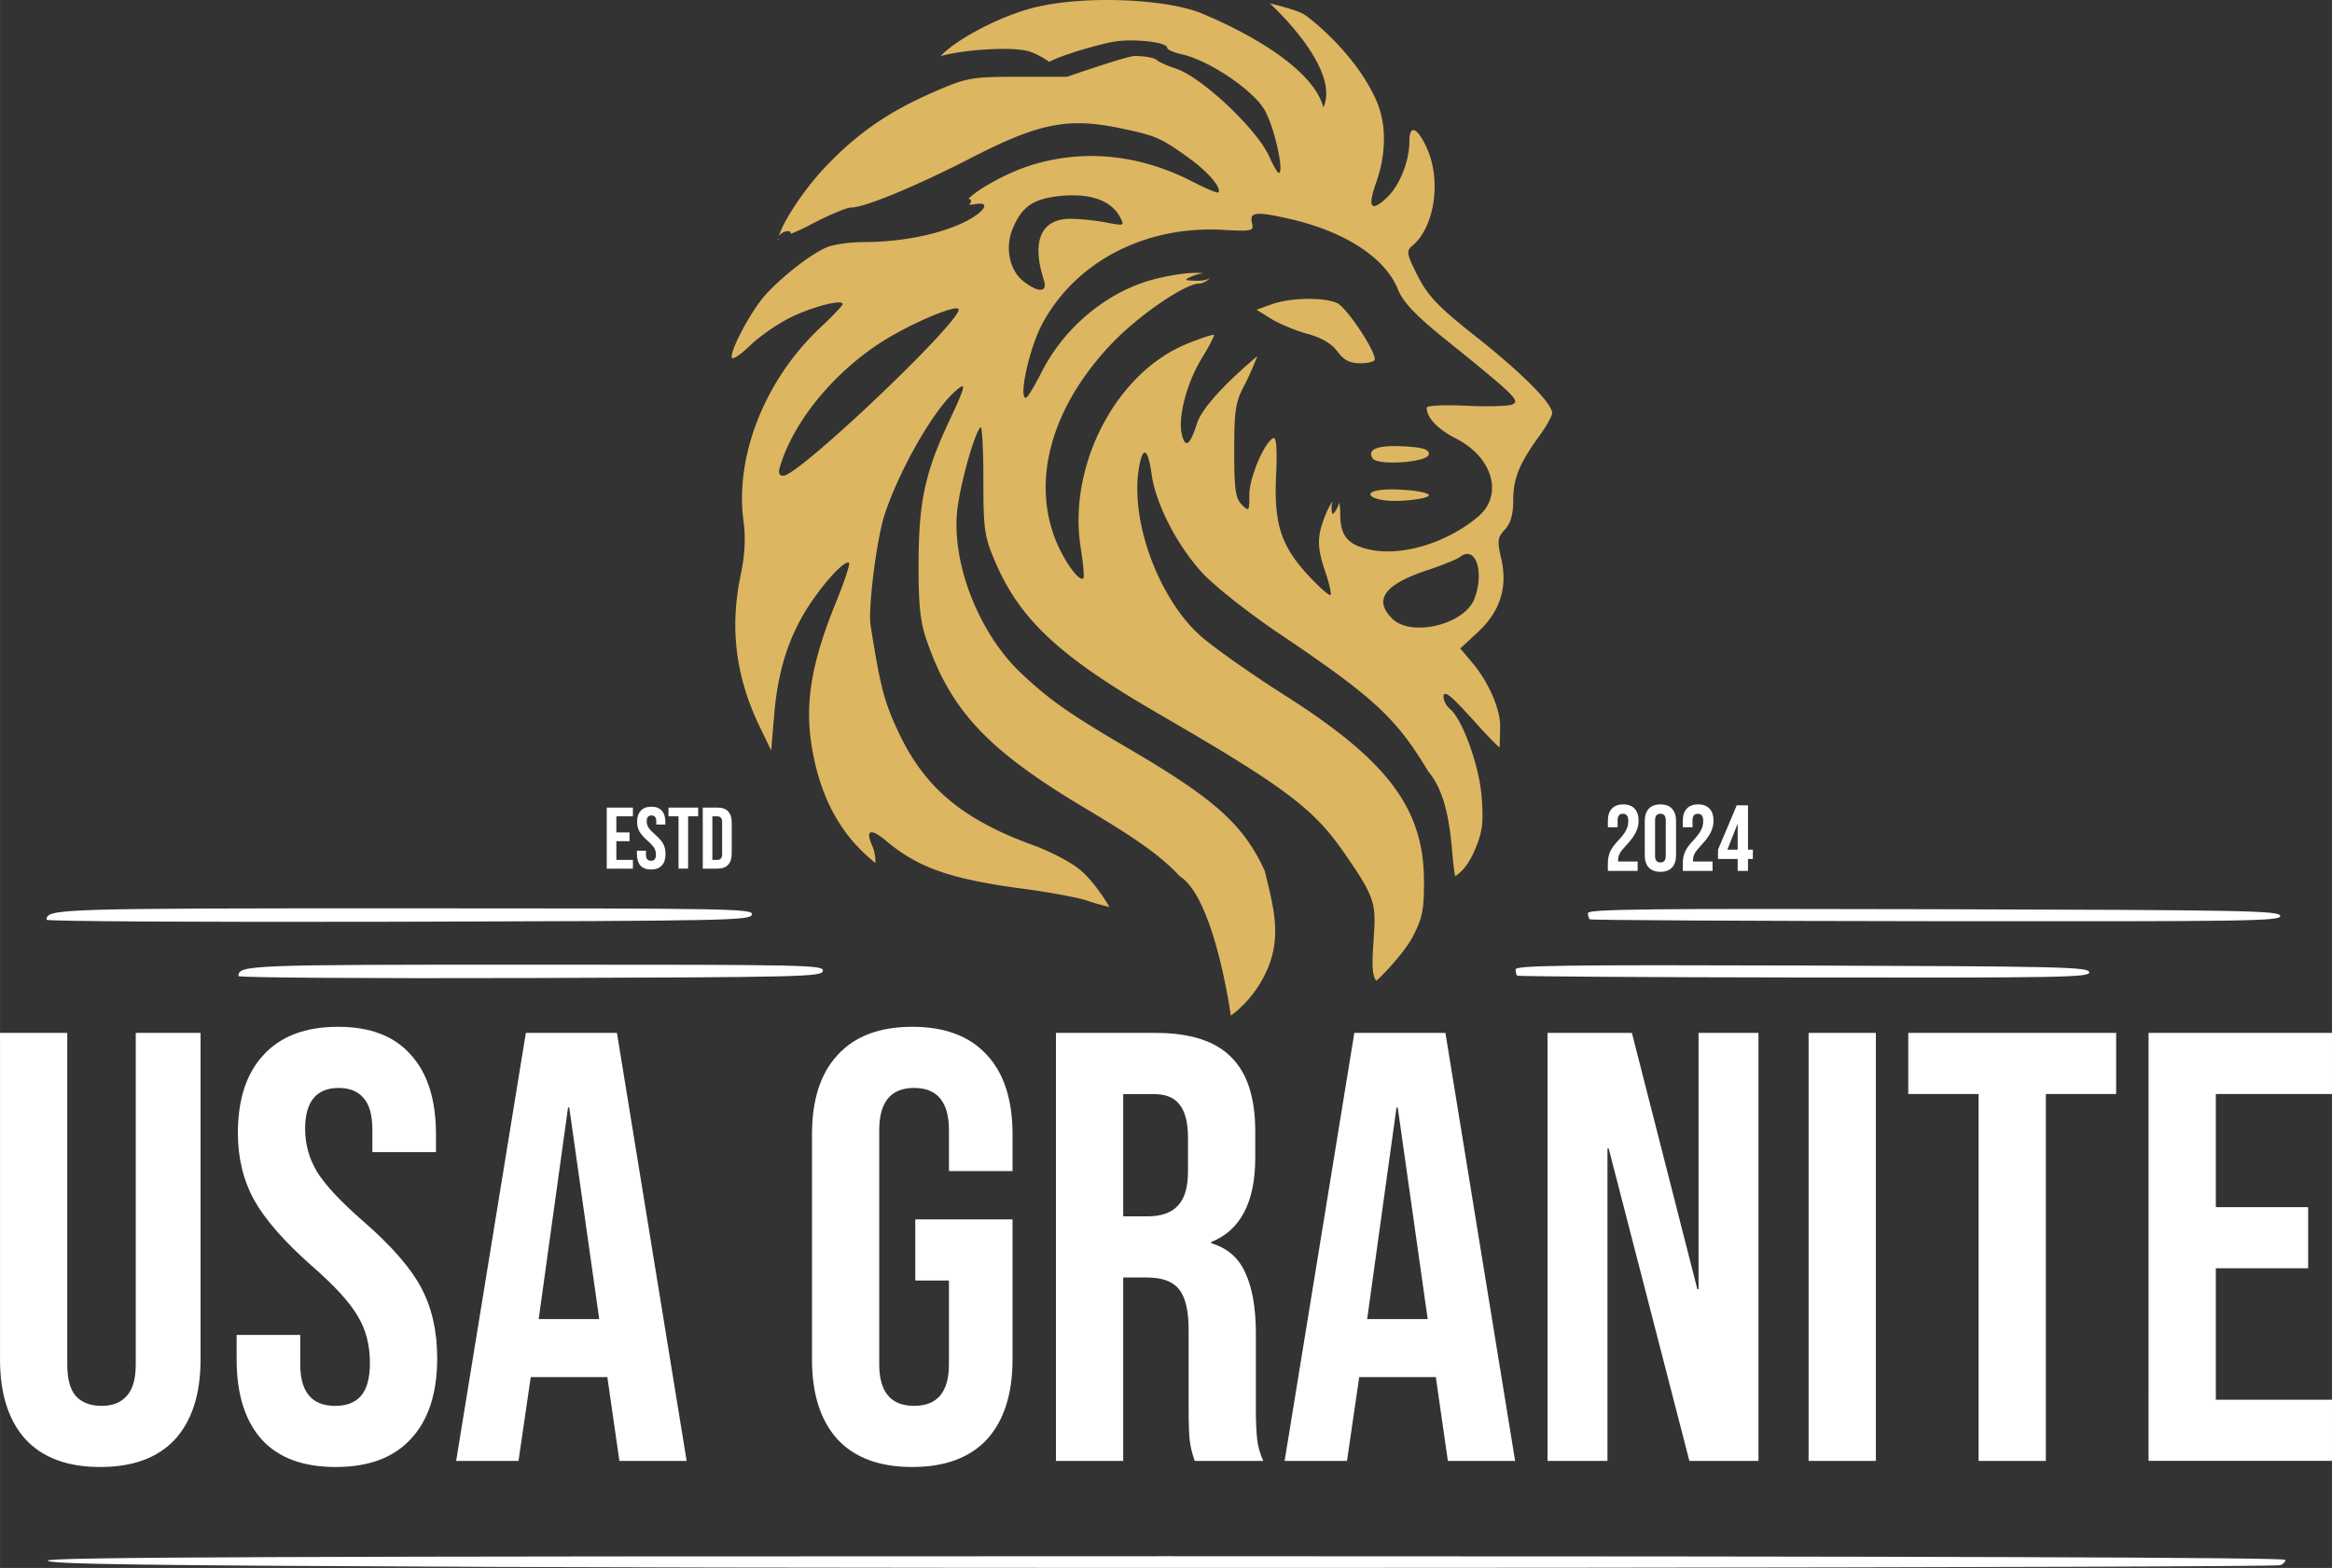
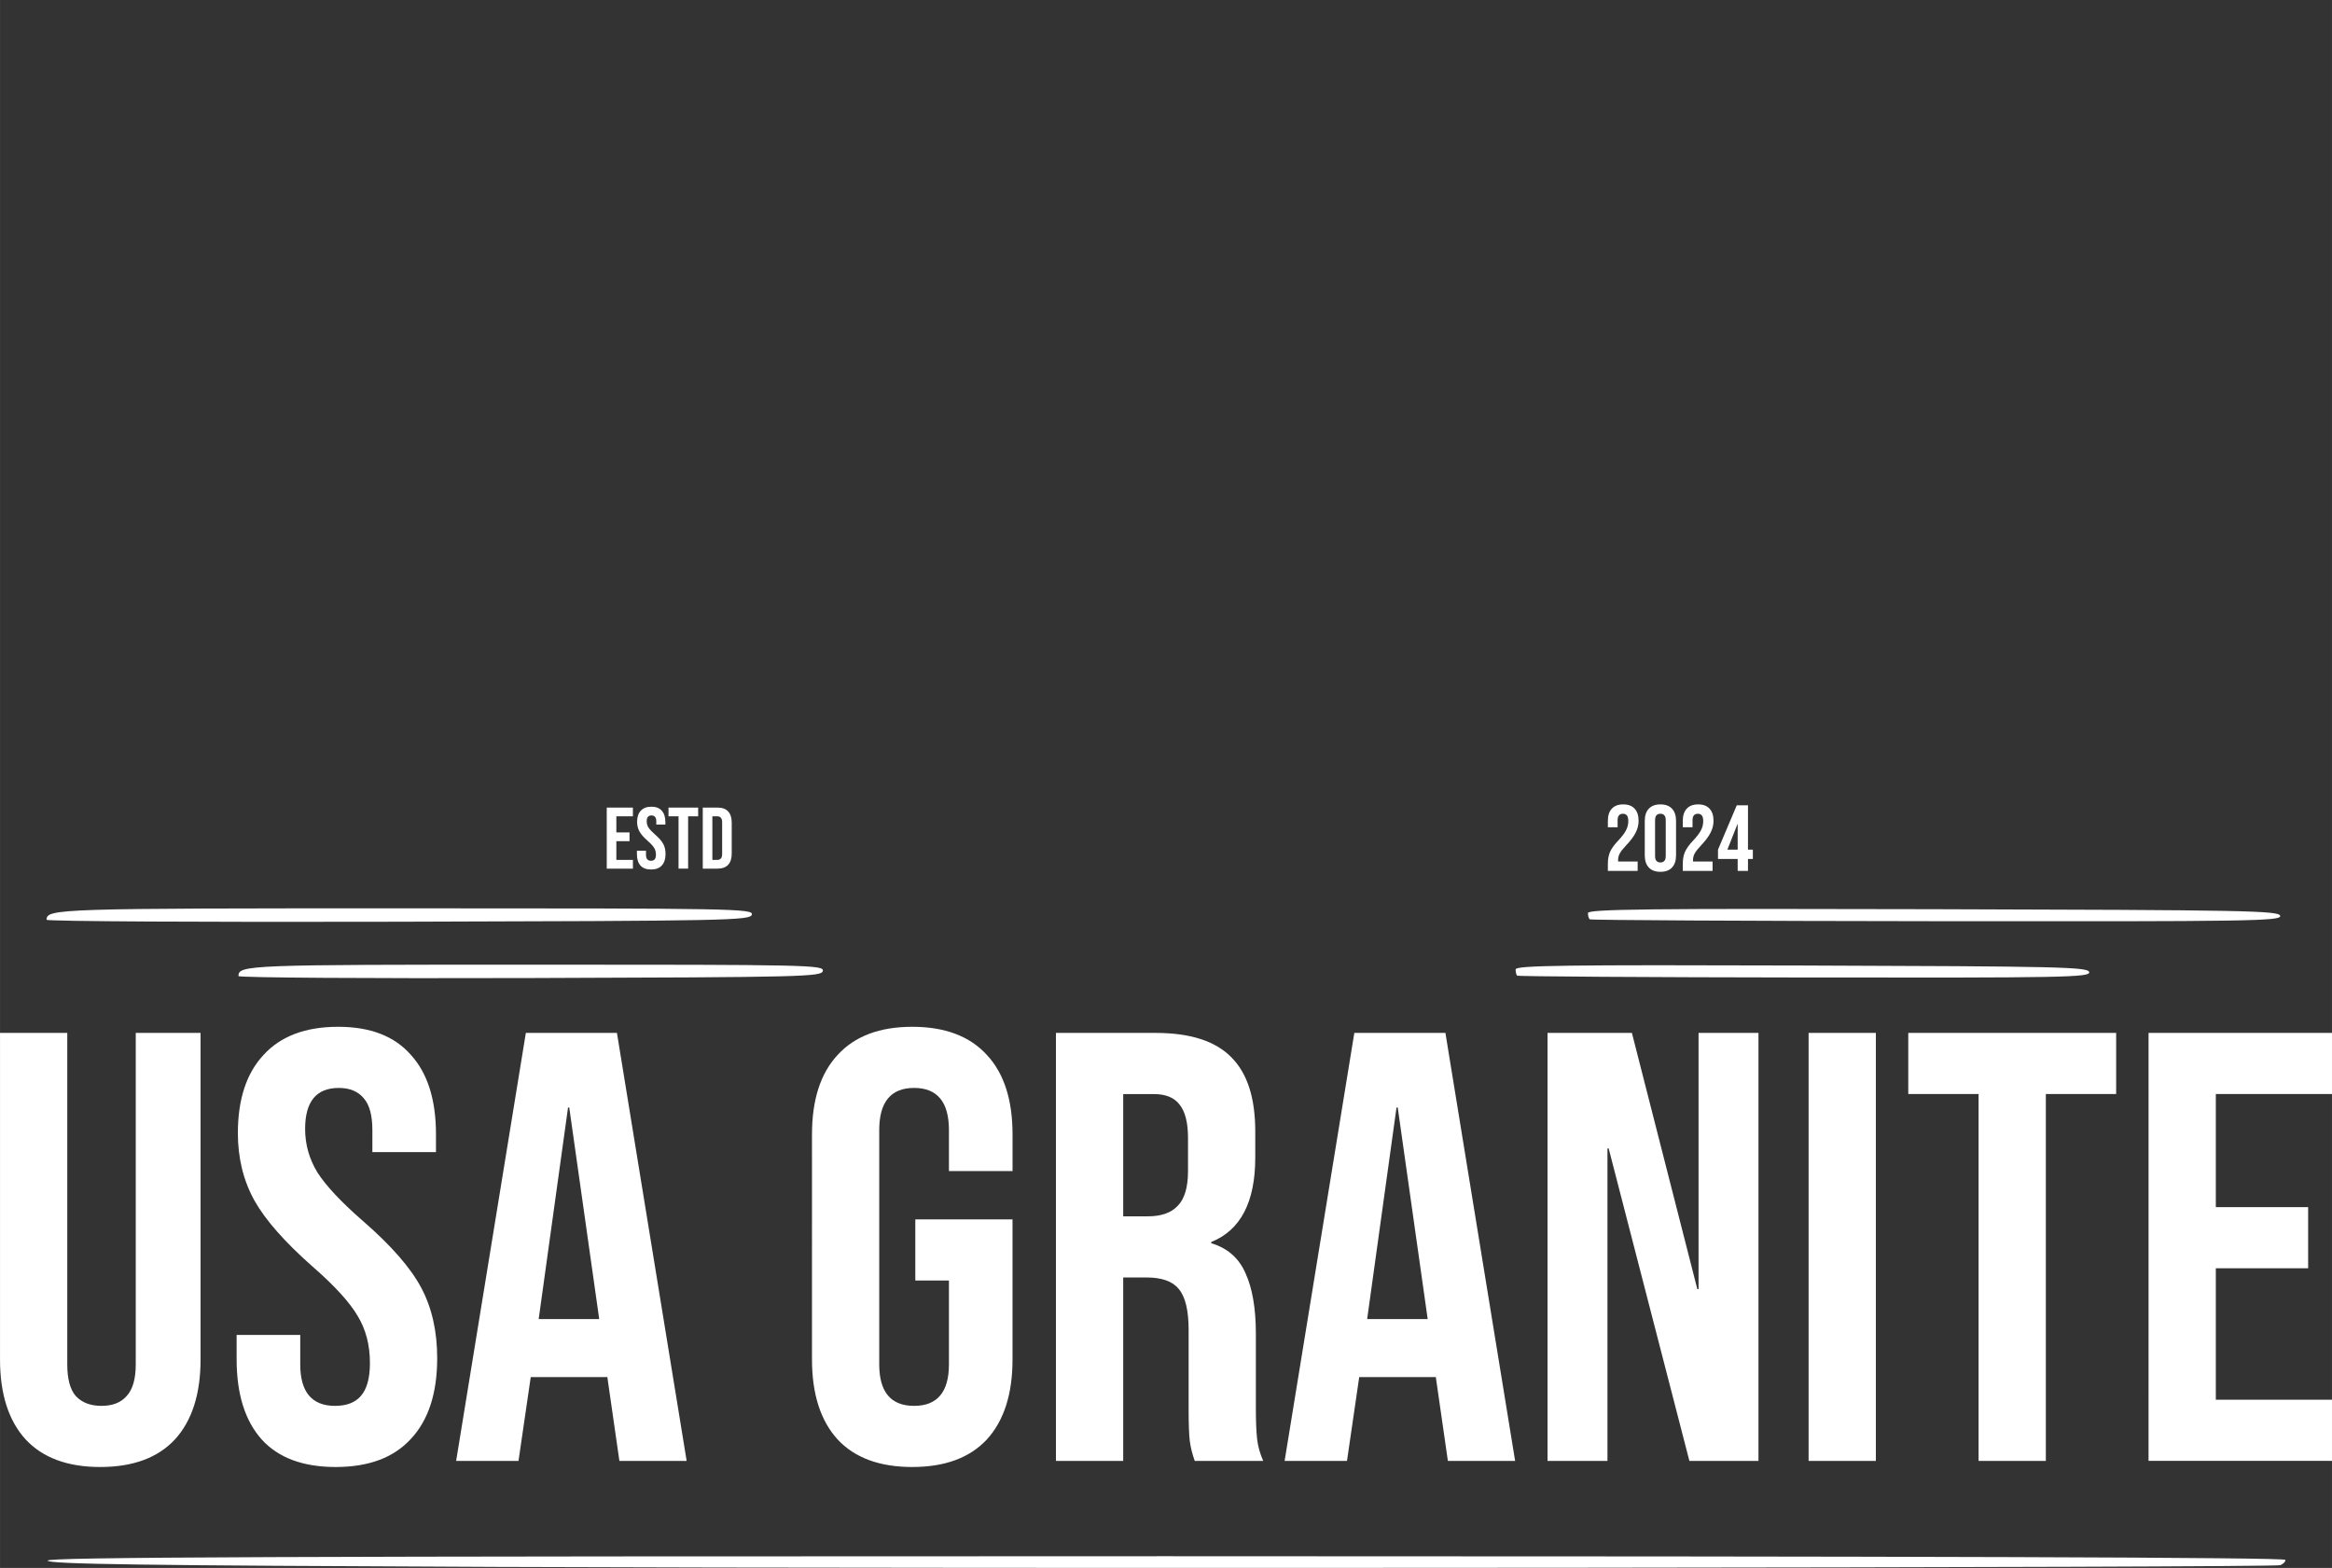
<svg xmlns="http://www.w3.org/2000/svg" width="110" height="73.960" viewBox="0 0 172.953 116.289" xml:space="preserve">
  <rect x="0" y="0" width="172.953" height="116.289" fill="#333333" stroke="none" />
  <path style="fill:#FFF" d="M7.437 108.805q-3.628 0-5.532-2.04Q0 104.678 0 100.824V76.609h4.988v24.578q0 1.632.635 2.358.68.725 1.905.725 1.224 0 1.859-.725.68-.726.68-2.358V76.609h4.807v24.215q0 3.854-1.905 5.94-1.904 2.04-5.532 2.04zm17.459 0q-3.628 0-5.487-2.04-1.86-2.087-1.86-5.941V99.01h4.717v2.177q0 3.083 2.584 3.083 1.27 0 1.905-.725.68-.771.68-2.45 0-1.994-.907-3.49-.907-1.543-3.356-3.674-3.083-2.72-4.308-4.897-1.224-2.222-1.224-4.989 0-3.763 1.905-5.804 1.904-2.086 5.532-2.086 3.582 0 5.396 2.086 1.86 2.04 1.86 5.895v1.315h-4.717v-1.632q0-1.633-.634-2.358-.635-.771-1.86-.771-2.494 0-2.494 3.038 0 1.723.907 3.22.953 1.496 3.401 3.627 3.13 2.721 4.308 4.943 1.18 2.222 1.18 5.215 0 3.9-1.95 5.986-1.905 2.086-5.578 2.086zm14.103-32.196h6.756l5.17 31.742h-4.988l-.907-6.303v.09h-5.669l-.907 6.213h-4.625zm5.441 21.222-2.222-15.69h-.09l-2.177 15.69zm23.218 10.974q-3.628 0-5.533-2.04-1.904-2.087-1.904-5.941V84.136q0-3.854 1.904-5.895 1.905-2.086 5.533-2.086t5.532 2.086q1.905 2.04 1.905 5.895v2.721h-4.717v-3.038q0-3.13-2.585-3.13t-2.585 3.13v17.368q0 3.083 2.585 3.083t2.585-3.083v-6.213h-2.494v-4.535h7.21v10.385q0 3.854-1.905 5.94-1.904 2.04-5.532 2.04zm10.656-32.196h7.392q3.854 0 5.623 1.813 1.768 1.769 1.768 5.487v1.95q0 4.943-3.264 6.258v.09q1.813.545 2.539 2.223.77 1.678.77 4.49v5.577q0 1.36.092 2.222.09.816.453 1.632h-5.079q-.272-.77-.363-1.45-.09-.68-.09-2.45v-5.804q0-2.176-.726-3.038-.68-.862-2.403-.862h-1.723v13.604h-4.989zm6.802 13.604q1.497 0 2.222-.771.771-.771.771-2.585v-2.449q0-1.723-.635-2.494-.589-.77-1.904-.77h-2.267v9.069zm15.328-13.604h6.756l5.17 31.742h-4.988l-.907-6.303v.09h-5.669l-.906 6.213h-4.626Zm5.441 21.222-2.222-15.69h-.09l-2.177 15.69zm8.888-21.222h6.258l4.852 19h.091v-19h4.444v31.742h-5.124l-5.986-23.172h-.09v23.172h-4.445zm19.363 0h4.989v31.742h-4.989zm12.607 4.534h-5.215v-4.534h15.418v4.534h-5.215v27.208h-4.988zm12.606-4.534h13.605v4.534h-8.616v8.39h6.847v4.534h-6.847v9.75h8.616v4.534h-13.606zM44.999 59.897h1.94v.647h-1.228v1.196h.977v.647h-.977v1.39h1.229v.648H45zm3.286 4.592q-.517 0-.782-.29-.266-.298-.266-.848v-.259h.673v.31q0 .44.369.44.18 0 .271-.103.097-.11.097-.35 0-.284-.129-.497-.13-.22-.479-.524-.44-.388-.614-.699-.175-.317-.175-.711 0-.537.272-.828.272-.298.79-.298.51 0 .769.298.265.29.265.84v.188h-.673v-.233q0-.233-.09-.336-.09-.11-.265-.11-.356 0-.356.433 0 .246.13.46.135.213.484.517.447.388.615.705.168.317.168.744 0 .556-.278.854-.272.297-.796.297zm2.038-3.945h-.744v-.647h2.2v.647h-.745v3.88h-.711zm1.798-.647h1.087q.53 0 .795.284.265.285.265.835v2.29q0 .55-.265.834-.265.285-.795.285h-1.087zm1.074 3.88q.174 0 .265-.103.097-.103.097-.336v-2.355q0-.232-.097-.336-.09-.103-.265-.103h-.363v3.234zm66.053.287q0-.521.167-.89.167-.374.598-.826.423-.451.583-.77.167-.32.167-.668 0-.312-.104-.43-.098-.125-.292-.125-.396 0-.396.479v.52h-.723v-.471q0-.59.292-.903.292-.32.848-.32.555 0 .847.32.292.312.292.903 0 .444-.216.868-.208.424-.729.972-.34.361-.458.59-.118.223-.118.48v.104h1.451v.695h-2.209zm3.897.597q-.562 0-.861-.32-.299-.319-.299-.902v-2.556q0-.584.299-.903.299-.32.861-.32.563 0 .862.32.298.32.298.903v2.556q0 .583-.298.903-.3.32-.862.32zm0-.694q.396 0 .396-.48v-2.653q0-.48-.396-.48t-.396.48v2.653q0 .48.396.48zm1.66.097q0-.521.167-.89.167-.374.597-.826.424-.451.584-.77.167-.32.167-.668 0-.312-.105-.43-.097-.125-.291-.125-.396 0-.396.479v.52h-.723v-.472q0-.59.292-.903.292-.319.848-.319.555 0 .847.32.292.312.292.902 0 .445-.216.869-.208.423-.729.972-.34.361-.458.59-.118.223-.118.48v.104h1.451v.695h-2.209zm4.07-.354h-1.458v-.695l1.39-3.286h.833v3.286h.361v.695h-.361v.882h-.764zm0-.695v-1.896h-.013l-.75 1.896zM36.69 116.214c-26.02-.104-33.051-.203-33.156-.463-.106-.264 16.619-.33 82.916-.33 56.838 0 83.05.085 83.05.272 0 .15-.18.328-.4.394-.61.186-95.128.276-132.41.127zM3.454 68.218c0-.824.775-.849 26.59-.849 24.423 0 25.82.025 25.717.463-.1.436-1.641.467-26.207.531-14.355.038-26.1-.028-26.1-.145zm114.45-.033c-.074-.06-.134-.27-.134-.464 0-.294 4.386-.343 25.621-.287 23.219.061 25.63.107 25.72.492.09.387-2.168.422-25.488.397-14.073-.015-25.647-.077-25.72-.138zM17.685 72.394c0-.823.642-.848 22.033-.848 20.236 0 21.393.025 21.308.463-.083.436-1.36.467-21.715.53-11.894.038-21.626-.027-21.626-.145zm94.831-.032c-.06-.06-.11-.27-.11-.465 0-.294 3.634-.343 21.23-.287 19.238.062 21.236.108 21.31.493.075.386-1.796.422-21.119.396-11.66-.015-21.25-.077-21.31-.137z" />
-   <path style="fill:#ddb661" d="M90.206 271.778c-.558-.327-2.492-.792-2.492-.792s5.3 4.795 3.977 7.717c-.72-2.761-5.277-5.434-9.184-7.034-1.478-.553-3.754-.864-6.091-.92h-.001c-2.337-.055-4.733.147-6.45.625-2.778.771-5.764 2.51-6.65 3.522 1.708-.483 5.306-.717 6.539-.348.472.142 1.033.455 1.505.777 1.042-.558 3.88-1.347 4.853-1.503.364-.058.79-.084 1.222-.083 1.299 0 2.669.235 2.669.536 0 .14.47.356 1.043.48 2.017.434 5.298 2.629 6.18 4.134.714 1.217 1.492 4.676 1.053 4.676-.086 0-.41-.558-.716-1.24-.914-2.027-5.033-5.897-6.918-6.5-.618-.197-1.26-.486-1.428-.642-.168-.155-.89-.287-1.605-.293-.573-.003-5.033 1.546-5.033 1.546h-3.64c-3.43.002-3.79.066-6.158 1.09-3.438 1.487-5.776 3.103-8.197 5.67-1.524 1.615-3.106 4.028-3.36 5.035a.869.869 0 0 1 .383-.29c.265-.102.48-.06.48.092 0 .02-.03.043-.035.065.438-.19.672-.258 1.494-.691 1.332-.702 2.687-1.275 3.01-1.275 1.017 0 4.778-1.556 8.975-3.712 4.94-2.54 7.112-2.972 10.934-2.183 2.708.56 3.085.723 5.228 2.28 1.384 1.005 2.392 2.206 2.098 2.5-.062.063-.93-.304-1.926-.815-3.79-1.94-7.716-2.392-11.55-1.33-2.04.567-4.418 1.925-5.048 2.62.182.003.246.145.138.32-.035.056-.07.056-.11.103.12.003.222.014.433-.027 1.395-.266.605.75-1.18 1.518-1.882.81-4.498 1.288-7.071 1.29-1.007 0-2.234.177-2.727.39-1.168.503-3.17 2.049-4.486 3.463-1.098 1.18-2.826 4.44-2.517 4.75.1.1.72-.34 1.378-.98.659-.637 1.96-1.541 2.892-2.006 1.633-.815 3.92-1.408 3.92-1.017 0 .104-.725.868-1.611 1.698-4.144 3.876-6.4 9.55-5.738 14.43.163 1.204.095 2.503-.208 3.932-.83 3.92-.384 7.557 1.378 11.223l.876 1.82.233-2.726c.28-3.263 1.108-5.817 2.63-8.111 1.192-1.794 2.654-3.334 2.916-3.071.087.086-.36 1.425-.991 2.975-1.748 4.286-2.273 7.269-1.82 10.35.452 3.082 1.53 5.58 3.229 7.483a12.85 12.85 0 0 0 1.54 1.452s.014-.722-.228-1.252c-.555-1.22-.14-1.372 1.035-.383 2.36 1.987 4.792 2.834 10.165 3.543 1.937.255 4.12.664 4.74.884.619.22 1.636.467 1.636.467s-1.18-2.12-2.556-3.047c-.738-.497-2.065-1.164-2.947-1.481-5.308-1.91-8.148-4.255-10.087-8.332-1.098-2.307-1.382-3.382-2.12-8.02-.202-1.266.453-6.446 1.038-8.217 1.092-3.307 3.57-7.656 5.194-9.114.919-.824.864-.53-.4 2.16-1.785 3.8-2.257 5.977-2.273 10.484-.011 3.134.118 4.396.594 5.775 1.824 5.286 4.585 8.202 11.864 12.53 3.847 2.289 5.527 3.498 6.913 4.98 2.59 1.618 3.787 10.336 3.787 10.336s1.787-1.17 2.775-3.591c.99-2.423.36-4.586-.266-7.165-1.597-3.432-3.682-5.3-10.12-9.066-4.372-2.558-5.853-3.598-7.962-5.592-3.078-2.91-5.103-8.022-4.73-11.94.178-1.86 1.26-5.785 1.735-6.283.12-.127.217 1.606.216 3.85-.001 3.702.078 4.264.852 6.075 1.855 4.346 4.754 7.05 12.135 11.323 9.183 5.316 11.43 6.983 13.622 10.106 2.112 3.01 2.47 3.776 2.394 5.588-.075 1.813-.335 3.495.13 4.104.248-.144 2.067-2.024 2.72-3.276.707-1.35.837-2.01.825-4.17-.03-5.337-2.7-8.88-10.352-13.737-2.555-1.622-5.39-3.628-6.298-4.458-3.028-2.762-5.096-8.36-4.515-12.214.282-1.864.685-1.73.97.323.303 2.17 1.876 5.234 3.732 7.264.875.958 3.43 2.98 5.68 4.496 7.108 4.79 8.697 6.26 11.108 10.264 1.864 2.204 1.65 6.316 1.989 7.763.675-.452 1.079-1.1 1.419-1.86.605-1.41.693-2.052.547-3.994-.175-2.324-1.416-5.778-2.354-6.557-.53-.44-.644-1.302-.21-1.077.689.356 2.692 2.88 3.89 3.945a44.99 44.99 0 0 0 .044-1.63c-.01-1.286-.887-3.265-2.068-4.665l-.891-1.056 1.287-1.19c1.664-1.54 2.242-3.333 1.755-5.45-.31-1.343-.28-1.592.268-2.18.43-.46.618-1.124.618-2.18 0-1.61.45-2.712 1.96-4.795.51-.705.928-1.45.928-1.657 0-.727-2.238-2.976-5.621-5.65-2.816-2.224-3.584-3.023-4.343-4.516-.82-1.612-.868-1.861-.43-2.225 1.676-1.39 2.197-4.85 1.098-7.272-.7-1.54-1.292-1.778-1.292-.518 0 1.482-.705 3.267-1.647 4.17-1.203 1.152-1.487.773-.818-1.092.678-1.893.84-4.155.034-6.028-1.48-3.442-4.874-6.146-5.432-6.473zm-16.417 13.479c1.35.133 2.332.67 2.81 1.567.358.667.33.678-1.032.415-.77-.148-1.96-.27-2.645-.27-2.175-.001-2.896 1.663-1.963 4.537.302.93-.402.97-1.525.087-1.033-.813-1.37-2.517-.777-3.92.7-1.657 1.556-2.22 3.66-2.41.49-.047.98-.05 1.47-.006zm12.956 1.353c.399-.056 1.142.07 2.405.356 4.129.932 7.13 2.885 8.079 5.255.372.93 1.297 1.904 3.482 3.667 5.227 4.215 5.621 4.6 4.97 4.857-.317.124-1.868.162-3.45.087-1.582-.076-2.876-.011-2.876.142 0 .747.804 1.595 2.177 2.294 2.734 1.393 3.525 4.2 1.63 5.793-2.331 1.962-5.68 2.972-8.073 2.434-1.61-.361-2.15-1.026-2.15-2.643 0-.37-.03-.631-.074-.825-.045.16-.114.358-.248.566-.252.389-.313.343-.316-.241a1.264 1.264 0 0 1 .076-.428c-.154.196-.325.492-.527.997-.648 1.619-.648 2.38 0 4.284.285.835.45 1.586.37 1.667-.081.082-.796-.544-1.587-1.39-2.075-2.22-2.62-3.877-2.45-7.452.09-1.88.025-2.866-.186-2.796-.643.215-1.797 2.908-1.797 4.195 0 1.24-.027 1.274-.562.74-.465-.465-.561-1.153-.561-4 0-2.98.099-3.623.744-4.832.41-.767.976-2.184.976-2.184s-3.902 3.187-4.478 4.989c-.517 1.62-.86 1.879-1.121.84-.32-1.27.363-3.866 1.498-5.711.536-.87.925-1.63.867-1.69-.058-.057-.958.24-2 .665-5.25 2.134-8.843 9.033-7.871 15.115.187 1.17.277 2.19.199 2.267-.313.313-1.527-1.408-2.13-3.02-1.675-4.476-.152-9.723 4.147-14.298 1.973-2.1 5.5-4.54 6.59-4.54.279 0 .814-.328.814-.504 0 .176-.47.31-1.043.299-.874-.02-.94-.068-.4-.3.394-.17.694-.236.938-.254-.656-.097-1.902.02-3.393.37-3.58.843-6.888 3.52-8.642 6.995-.52 1.03-1.036 1.875-1.147 1.875-.555 0 .258-3.691 1.204-5.466 2.467-4.628 7.633-7.322 13.412-6.996 2.102.12 2.304.078 2.169-.441-.117-.445-.063-.683.335-.738zm-35.49 1.822c-.002.023-.031.074-.031.095 0 .003.083-.042.085-.04-.022-.016-.046-.03-.054-.054zm39.16 4.477c-.921.018-1.891.156-2.586.407l-1.098.397 1.107.684c.61.376 1.81.873 2.67 1.103 1.024.273 1.79.723 2.219 1.3.483.655.928.883 1.715.883.585 0 1.063-.131 1.063-.292 0-.717-2.104-3.857-2.794-4.172-.5-.227-1.373-.328-2.295-.31zm-25.793.738c.573.572-11.815 12.38-12.987 12.38-.322 0-.39-.21-.232-.723 1.014-3.315 3.906-6.863 7.48-9.173 2.023-1.307 5.438-2.785 5.74-2.484zm33 10.196c-1.901-.1-2.702.212-2.286.886.358.578 4.18.297 4.18-.307 0-.363-.468-.506-1.893-.58zm-.272 3.21c-3.318-.145-2.44.938 0 .833 1.19-.053 2.166-.24 2.166-.416s-.975-.364-2.166-.416zm4.89 4.784c.882-.188 1.318 1.563.652 3.312-.73 1.92-4.696 2.874-6.103 1.466-1.397-1.396-.578-2.525 2.596-3.58 1.13-.374 2.234-.822 2.453-.993a.987.987 0 0 1 .403-.205z" transform="translate(6.458 -270.74)" />
</svg>